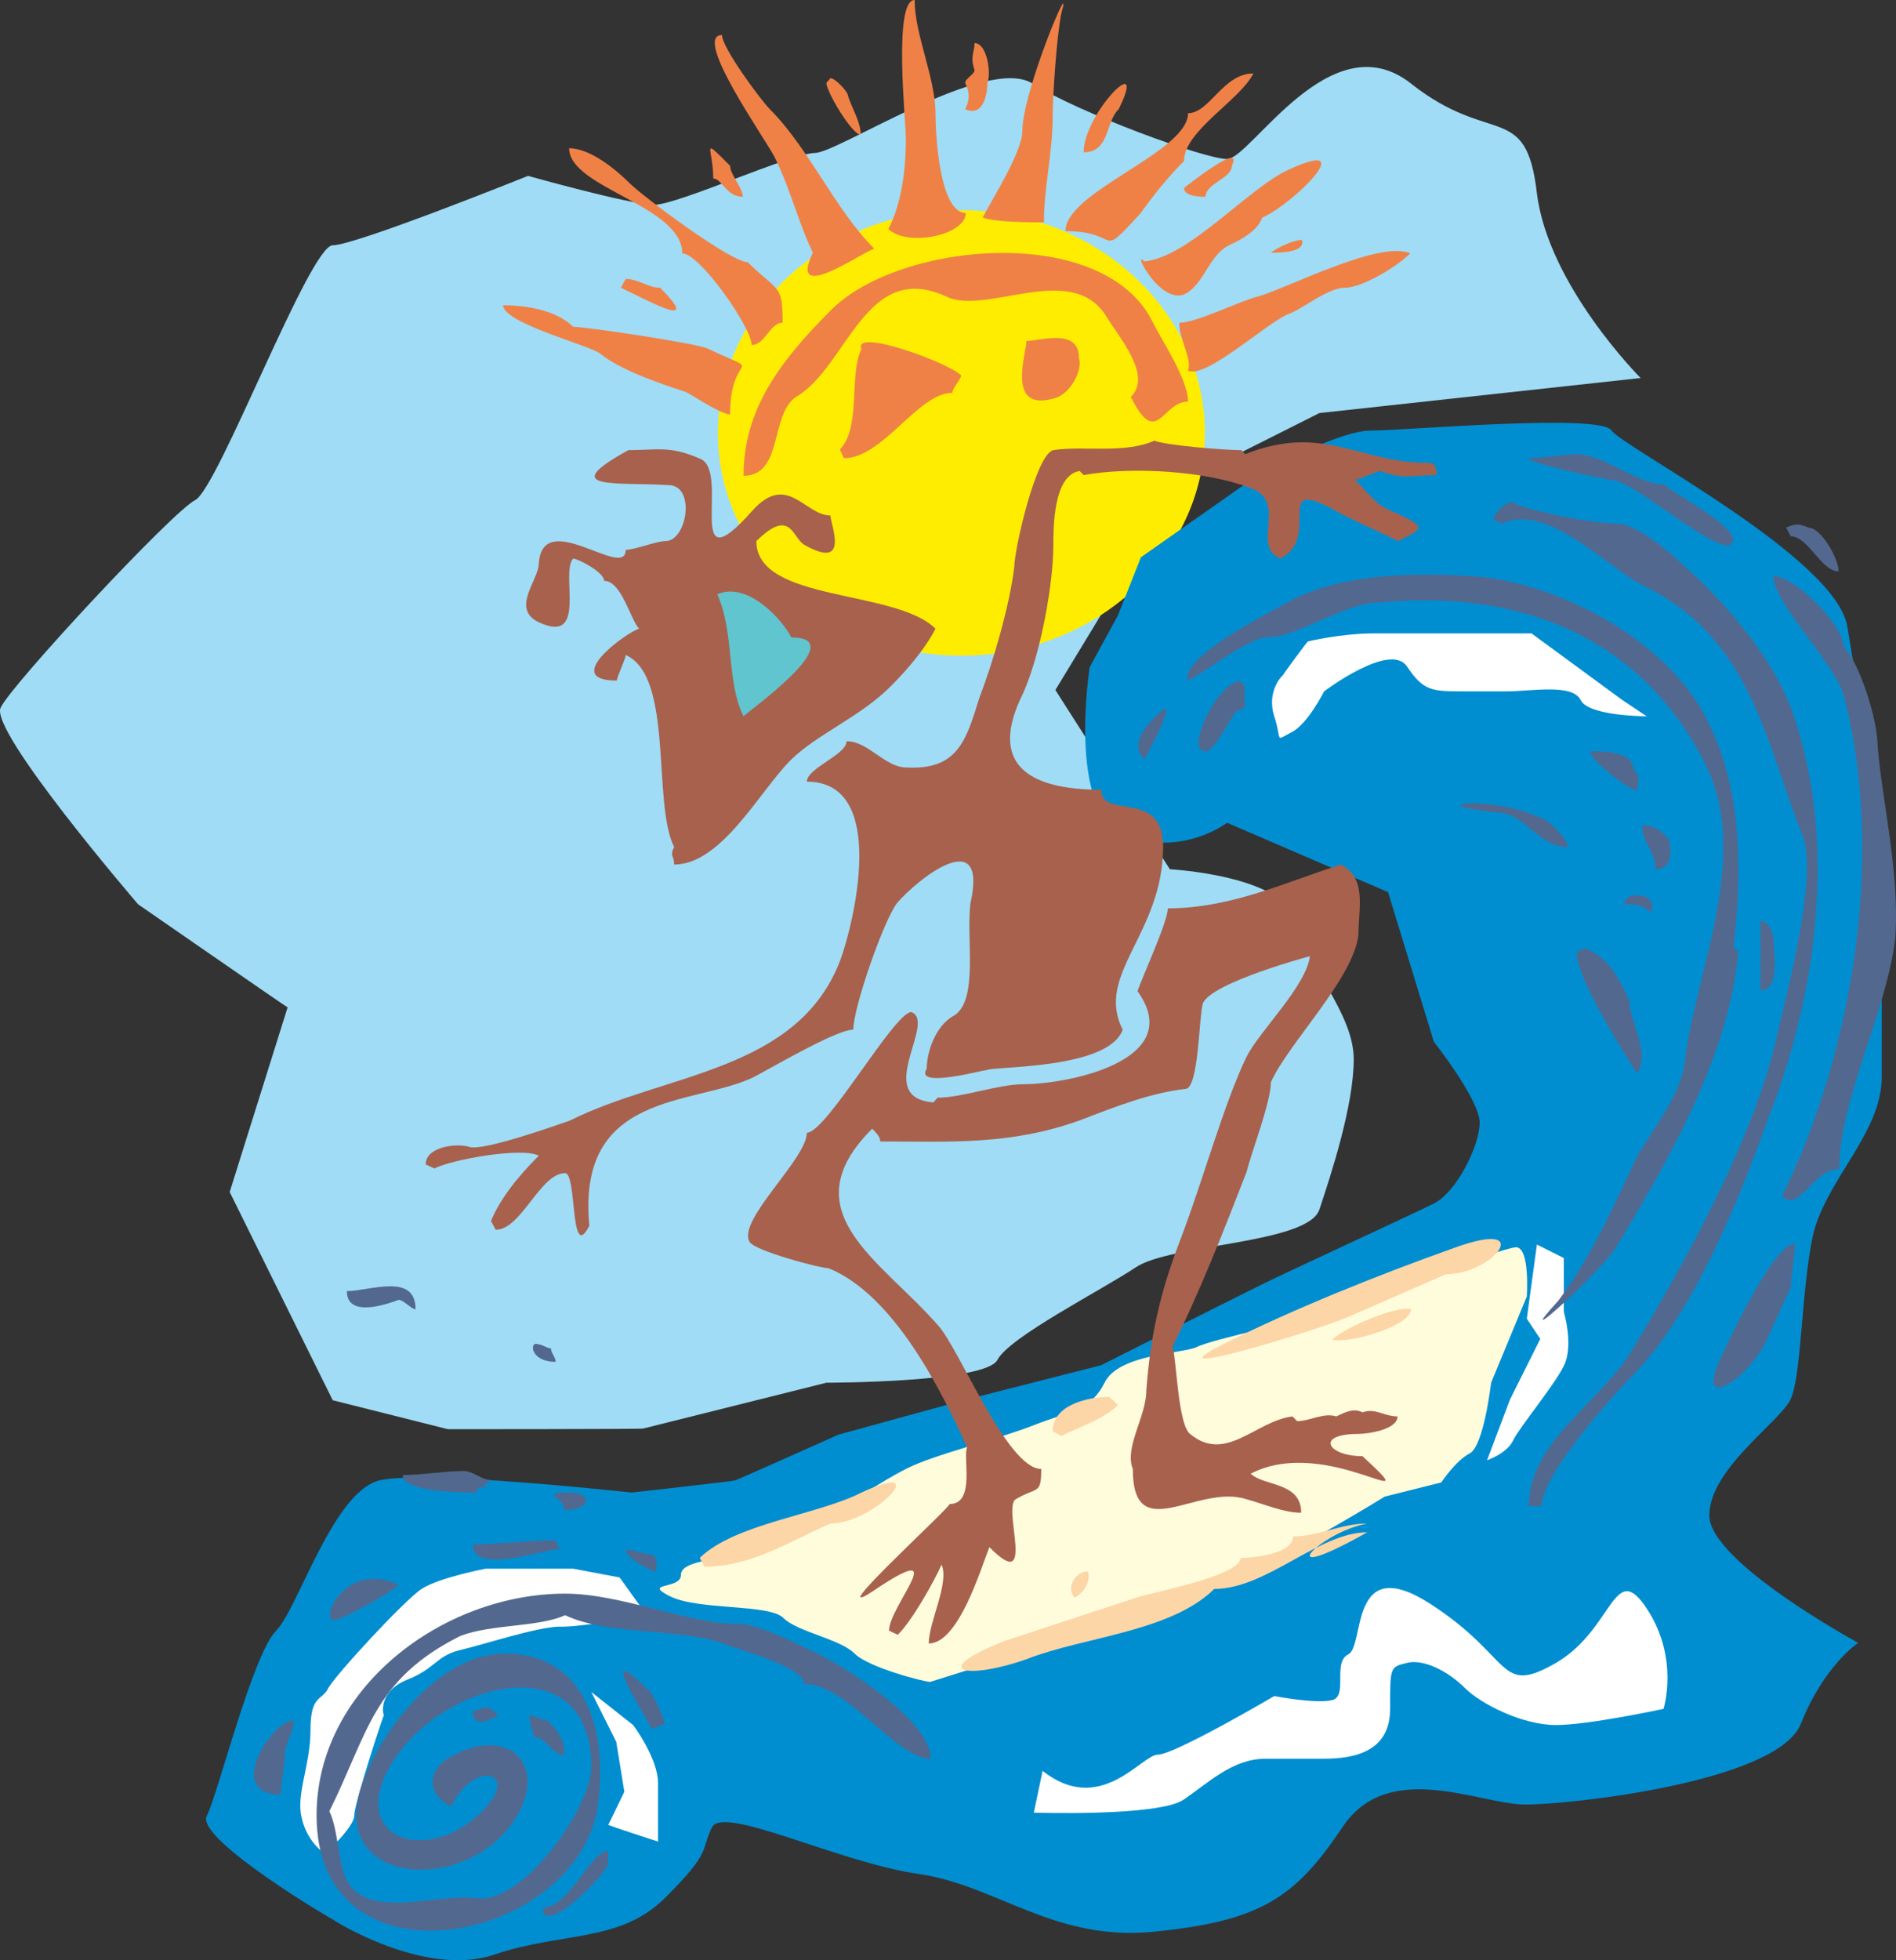
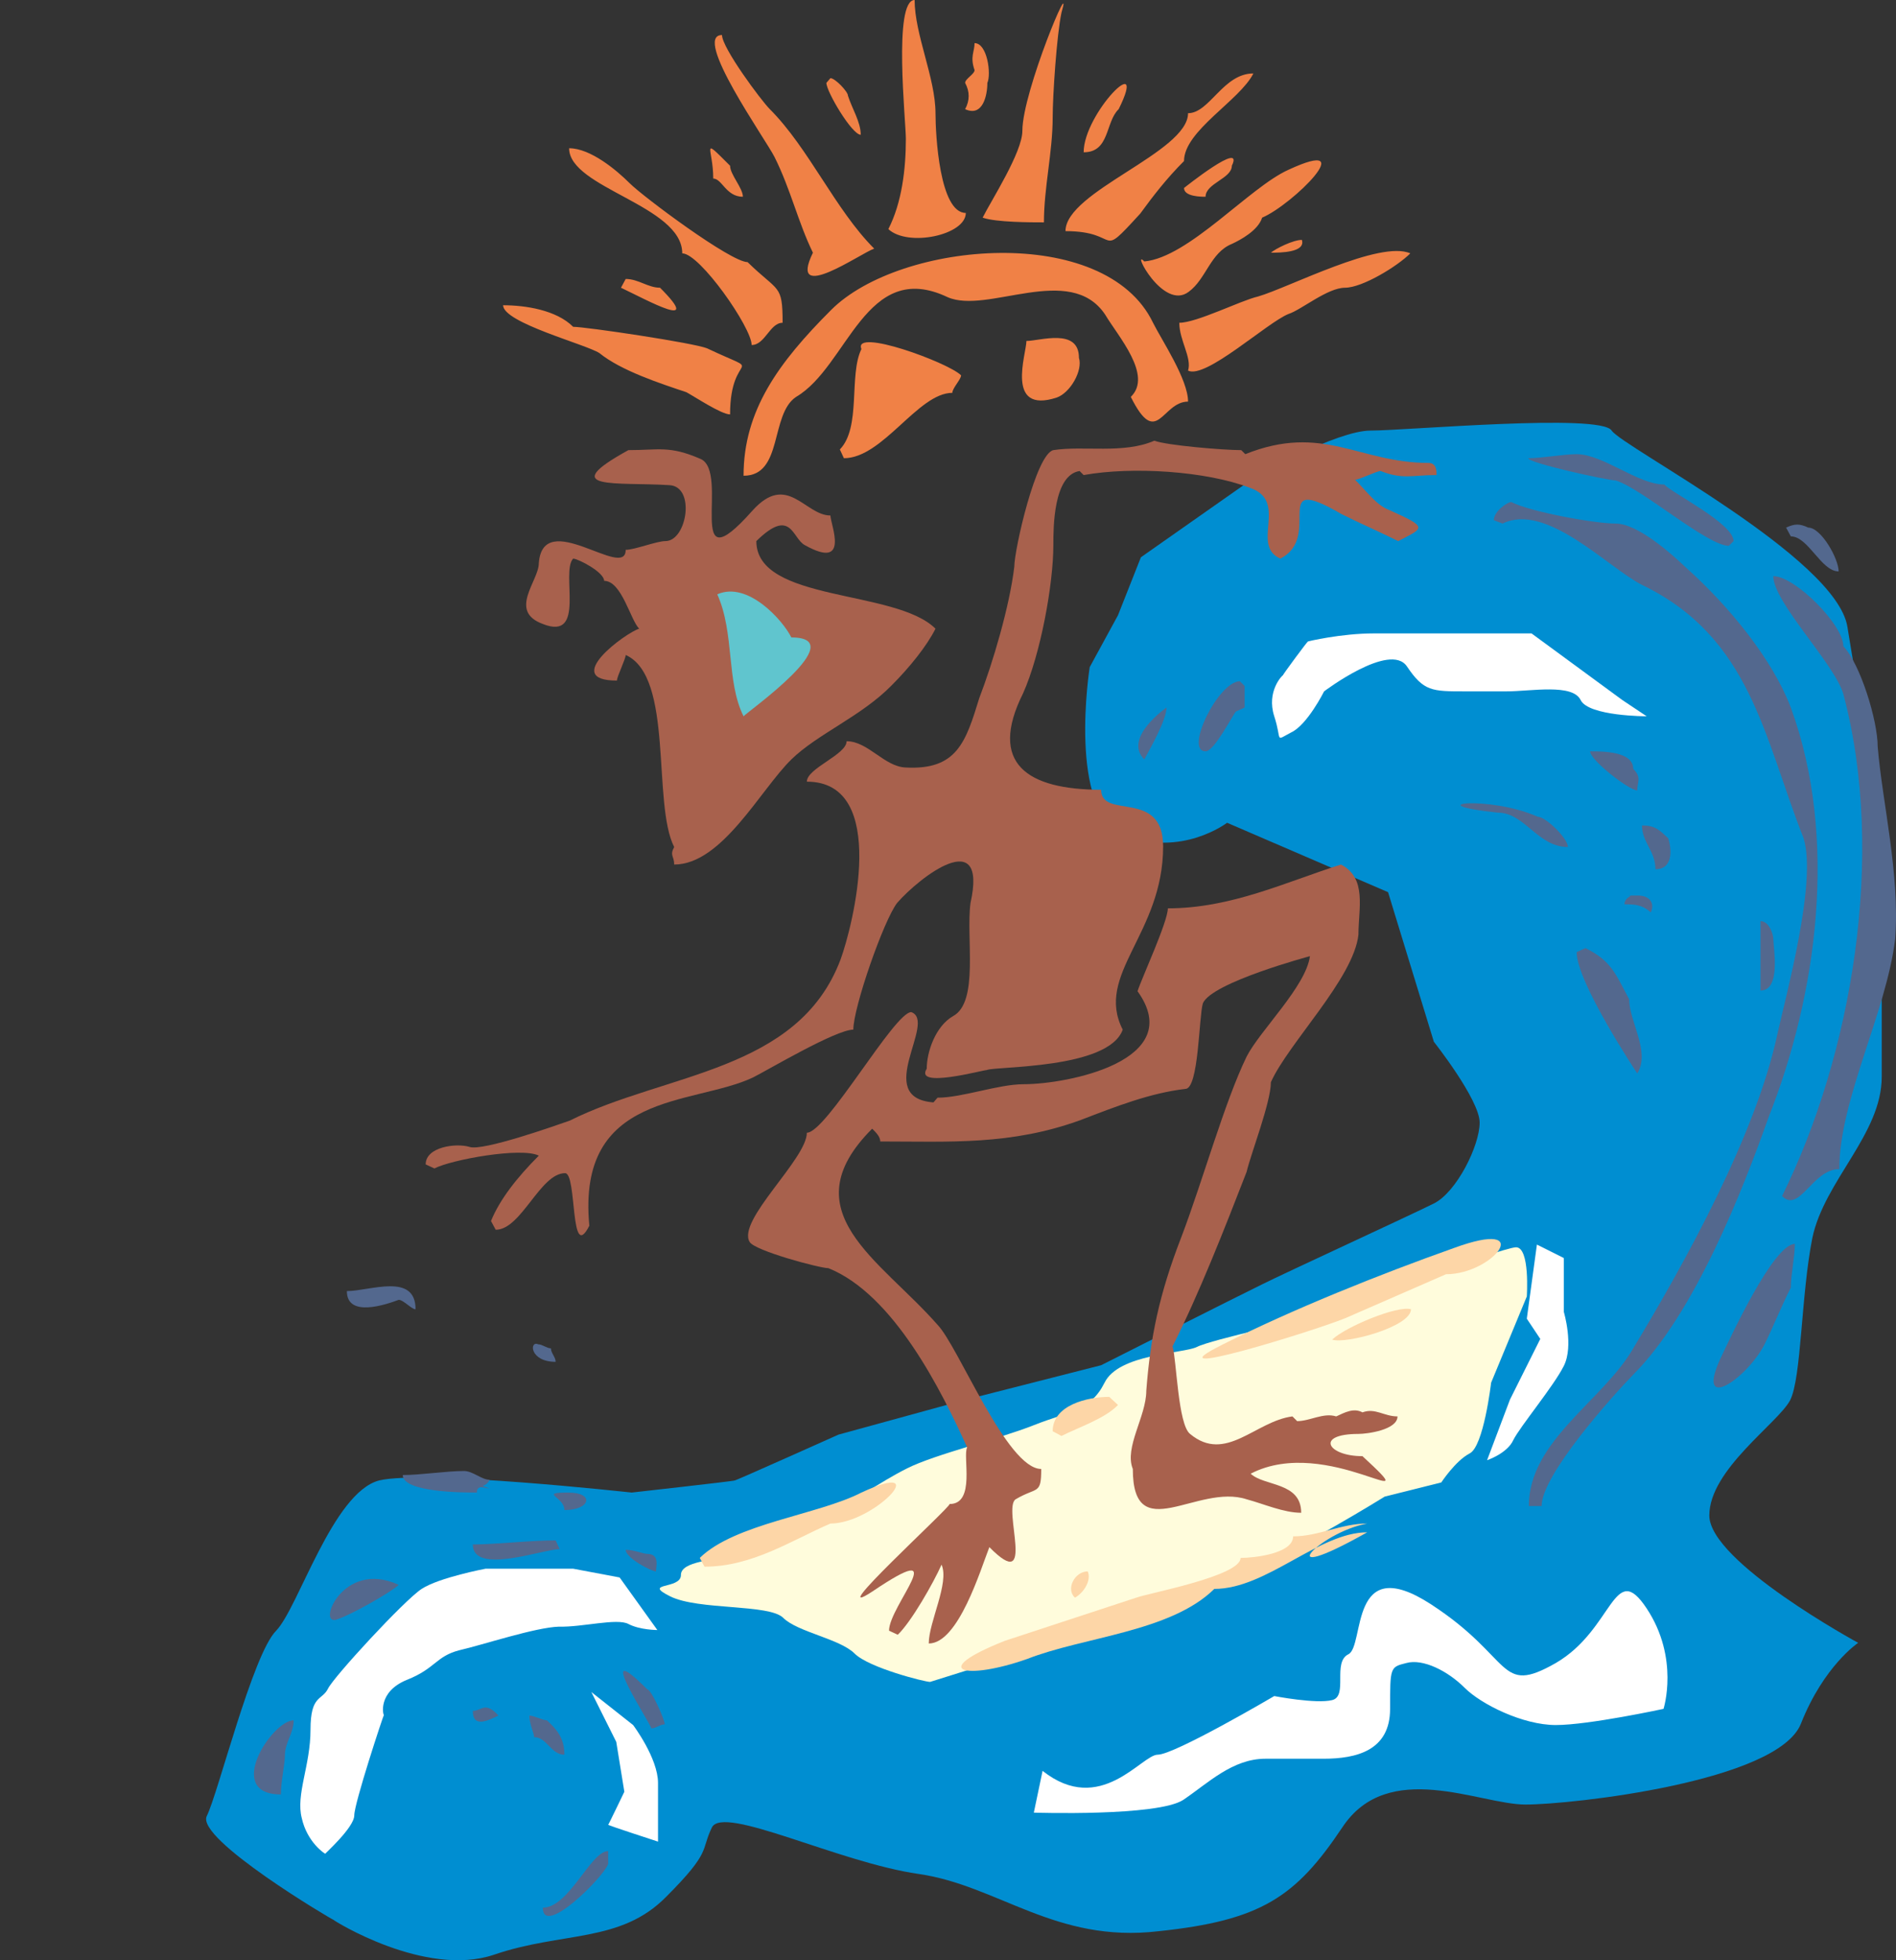
<svg xmlns="http://www.w3.org/2000/svg" width="270.261" height="279.266" viewBox="0 0 202.696 209.45">
  <rect x="0" y="0" width="202.696" height="209.45" fill="#333333" stroke="none" />
-   <path d="m232.262 465.873-11.016-22.248 6.192-19.728c-.072 0-15.984-11.016-15.984-11.016s-15.984-18.576-14.688-21.024c1.152-2.448 18.36-20.952 20.808-22.176 2.448-1.296 12.24-27.216 14.688-27.216 2.448 0 20.88-7.416 20.88-7.416s11.016 3.096 13.464 3.096c2.52 0 14.76-5.544 17.208-5.544 2.448 0 18.36-10.512 23.256-7.416 4.896 3.096 18.36 8.064 20.808 8.064 2.52 0 11.088-14.832 19.656-8.064 8.568 6.768 12.312 1.8 13.464 11.736 1.224 9.864 11.088 19.728 11.088 19.728l-34.344 3.744-14.76 7.416-13.464 22.176 12.24 19.152s12.24.648 13.464 5.544c1.296 4.968 6.192 9.864 6.192 14.76 0 4.968-2.448 12.384-3.672 16.056-1.224 3.672-15.984 3.672-19.656 6.192-3.672 2.448-13.464 7.416-14.76 9.864C302.102 464 285.038 464 285.038 464l-19.584 4.896c0 .072-20.88.072-20.88.072z" style="fill:#a0dcf5" transform="translate(-196.691 -316.257)" />
-   <path d="M299.438 338.72c14.328 0 26.064 10.729 26.064 23.833 0 13.032-11.736 23.76-26.064 23.76s-25.992-10.728-25.992-23.76c0-13.104 11.664-23.832 25.992-23.832z" style="fill:#ffed00" transform="translate(-196.691 -316.257)" />
  <path d="m313.19 387.537 3.024-5.544 2.448-6.192 12.312-8.64s8.568-4.896 12.24-4.896c3.744 0 24.624-1.872 25.776 0 1.224 1.8 23.976 13.536 25.2 20.952 1.152 7.416 3.672 19.728 3.672 22.176v25.92c0 6.12-6.12 11.088-7.416 17.208-1.224 6.192-1.152 14.904-2.376 17.352-1.296 2.448-8.64 7.416-8.64 12.312 0 4.968 15.912 13.608 15.912 13.608s-3.672 2.448-6.12 8.64-24.48 8.64-29.448 8.64c-4.896 0-14.688-4.968-19.584 2.448-4.968 7.416-8.64 9.936-19.656 11.088-11.016 1.296-17.136-4.896-25.632-6.12-8.568-1.224-20.88-7.416-22.104-4.968-1.224 2.52 0 2.52-4.896 7.416-4.896 4.968-11.088 3.672-18.432 6.192-7.344 2.448-17.136-3.672-17.136-3.744 0 .072-14.76-8.64-13.536-11.088 1.224-2.448 4.896-17.28 7.416-19.8 2.376-2.448 6.048-14.76 11.016-16.056 4.896-1.152 26.928 1.296 27 1.296-.072 0 11.016-1.224 11.016-1.296 0 .072 11.088-4.896 11.088-4.896l13.392-3.672 14.688-3.744s14.688-7.416 17.208-8.64c2.448-1.224 15.912-7.416 18.36-8.64 2.448-1.224 4.896-6.192 4.896-8.64 0-2.448-4.896-8.64-4.896-8.64l-4.896-15.984-17.208-7.416s-4.896 3.744-11.016 1.296c-6.12-2.52-3.672-17.928-3.672-17.928z" style="fill:#008ed1" transform="translate(-196.691 -316.257)" />
  <path d="m296.126 495.969 14.472-4.536s7.632-3.816 9.144-3.816c1.512 0 9.072-3.816 12.096-4.608 3.024-.72 12.888-6.84 12.888-6.84l6.048-1.512s1.512-2.304 3.024-3.096c1.512-.72 2.304-7.56 2.304-7.56l3.816-9.216s.36-5.256-1.152-5.256-22.032 7.56-22.032 7.56-10.584 2.304-12.096 3.096c-1.512.72-8.352.72-9.864 3.816-1.512 3.024-3.744 3.024-7.56 4.536-3.816 1.512-10.512 3.096-13.536 4.608-3.024 1.512-6.048 3.744-9.072 5.328-3.024 1.512-6.768 3.024-9.072 3.816-2.304.72-6.12.72-6.048 2.304-.072 1.512-4.176.72-1.152 2.232 3.024 1.512 10.584.792 12.096 2.304 1.512 1.512 6.048 2.232 7.632 3.816 1.512 1.512 7.488 3.024 8.064 3.024z" style="fill:#fffcdc" transform="translate(-196.691 -316.257)" />
  <path d="M257.966 351.177c-1.8-1.8-5.112-2.304-7.488-2.304 0 1.872 8.856 4.176 10.296 5.112 2.304 1.872 6.48 3.24 9.288 4.176.936.504 3.744 2.376 4.68 2.376 0-7.056 4.104-3.96-2.448-7.056-1.368-.576-12.96-2.304-14.328-2.304zm9.288-4.177c-1.296 0-2.304-.935-3.672-.935l-.504.936c2.88 1.368 8.856 4.68 4.176 0zm16.344-3.743c-2.736 5.616 5.184 0 6.552-.432-4.176-4.176-6.984-10.728-11.16-14.904-.936-.936-5.112-6.552-5.112-7.92-3.24 0 4.68 11.16 5.616 13.032 1.728 3.456 2.52 6.984 4.104 10.224zm-8.856-9.288c-3.24-3.24-1.8-1.872-1.8 1.368.936 0 1.368 1.944 3.168 1.944 0-.936-1.368-2.376-1.368-3.312zm1.872 10.296c-1.8 0-11.16-6.984-12.6-8.424-1.368-1.368-4.176-3.744-6.48-3.744 0 4.248 12.096 6.12 12.096 11.232 1.872 0 7.416 7.92 7.416 9.792 1.44 0 1.944-2.376 3.312-2.376 0-4.176-.432-3.24-3.744-6.48zm10.728-17.785c0-.431-1.368-1.871-1.872-1.871l-.432.504c0 .936 2.736 5.544 3.672 5.544 0-1.368-.936-2.808-1.368-4.176zm9.36 1.873c0-3.744-2.232-8.424-2.232-12.096-2.304 0-.936 12.96-.936 14.832 0 3.24-.432 6.84-1.872 9.648 2.088 1.944 8.28.648 8.28-1.728-2.808 0-3.24-8.352-3.24-10.656zm5.544-3.24c.432-.936 0-4.248-1.368-4.248 0 .936-.504 1.44 0 2.88 0 .432-1.008.936-1.008 1.368.504.936.504 1.872 0 2.808 1.872.864 2.376-1.44 2.376-2.808zm6.984 3.672c0-2.304.432-8.784.936-11.16 1.368-4.68-4.176 8.424-4.176 12.6 0 2.304-3.312 7.416-4.248 9.288 1.44.504 5.184.504 6.552.504 0-3.744.936-7.488.936-11.232zm7.056-.865c3.24-6.551-3.744.433-3.744 4.609 2.808 0 2.304-3.24 3.744-4.608zm6.984 5.545c0-3.24 5.976-6.48 7.416-9.36-3.24 0-4.68 4.248-6.984 4.248 0 4.176-13.104 8.352-13.104 12.6 6.12 0 3.312 3.24 7.992-1.872 1.368-1.872 2.808-3.744 4.68-5.616zm5.112.504c1.368-2.808-5.112 2.376-5.112 2.376 0 .936 1.872.936 2.304.936 0-1.44 2.808-1.944 2.808-3.312zm3.24 5.544c3.24-1.368 10.728-8.784 2.808-5.112-4.176 1.872-10.656 9.36-15.408 9.792-1.44-1.512 2.016 5.328 4.752 3.24 1.872-1.368 2.304-4.176 4.608-5.112.936-.432 2.808-1.44 3.24-2.808zm4.248 2.376c-.936 0-2.808.936-3.312 1.368.936 0 3.744 0 3.312-1.368zm4.608 5.111c1.872 0 5.616-2.303 6.984-3.671-3.24-1.44-13.032 3.672-16.272 4.608-1.872.432-6.552 2.808-8.424 2.808 0 1.872 1.368 3.744.936 5.112 1.872.936 8.424-5.112 10.728-6.048 1.368-.432 4.176-2.808 6.048-2.808zm-20.52 3.745c-5.112-10.656-27-8.784-34.416-1.368-5.616 5.616-9.36 10.728-9.36 17.712 4.248 0 2.808-6.552 5.616-8.424 5.544-3.24 7.416-14.832 16.2-10.656 4.248 1.872 13.104-3.744 16.848 1.872 1.368 2.304 5.112 6.48 2.736 8.784 2.808 5.616 3.312.504 6.12.504 0-2.376-2.808-6.552-3.744-8.424z" style="fill:#f08146" transform="translate(-196.691 -316.257)" />
  <path d="M312.038 354.489c0-3.24-4.176-1.8-5.616-1.8 0 1.368-2.304 7.848 3.24 6.048 1.44-.504 2.808-2.88 2.376-4.248zm-12.6 1.871c-1.368-1.367-11.592-5.111-10.656-2.807-1.368 2.808 0 8.352-2.304 10.728l.432.936c4.176 0 7.92-6.984 11.592-6.984 0-.504.936-1.44.936-1.872z" style="fill:#f08146" transform="translate(-196.691 -316.257)" />
  <path d="M277.55 374.073c3.744-3.672 3.816-.288 5.184.432 4.896 2.736 2.736-2.232 2.736-3.168-2.736 0-4.608-4.68-8.352-.504-7.416 8.352-2.304-4.176-5.544-5.544-3.312-1.44-4.464-.936-7.704-.936-7.848 4.32-1.224 3.384 4.392 3.744 2.808.144 1.872 5.976-.432 5.976-.936 0-3.312.936-4.248.936 0 3.312-8.856-4.608-9.288 1.44 0 1.872-3.312 5.112.432 6.48 4.68 1.872 1.872-5.544 3.24-6.984.504 0 3.312 1.44 3.312 2.376 1.872 0 2.808 4.176 3.744 5.112-1.44.432-8.424 5.544-2.376 5.544 0-.432.936-2.304.936-2.736 5.184 2.304 2.808 15.84 5.184 20.52-.504.936 0 .936 0 1.872 5.112 0 9.216-7.992 12.528-11.232 2.808-2.736 7.488-4.608 10.728-7.92 1.872-1.872 3.744-4.176 4.68-6.048-4.248-4.248-19.152-2.808-19.152-9.36z" style="fill:#a8614d" transform="translate(-196.691 -316.257)" />
  <path d="M349.406 365.72c-7.416 0-11.304-4.247-19.584-.935l-.432-.432c-1.872 0-7.992-.504-9.288-1.008-3.312 1.44-7.56.504-10.8 1.008-1.872.432-4.176 10.656-4.176 12.456-.504 4.248-2.304 10.296-3.744 14.04-1.44 4.68-2.376 7.704-7.848 7.416-2.304-.072-4.032-2.808-6.336-2.808 0 1.44-4.248 2.88-4.248 4.32 8.856 0 4.896 15.48 3.6 19.008-4.536 12.024-18.72 12.096-28.944 17.208-1.44.504-9.36 3.312-10.728 2.808-1.44-.432-4.68 0-4.68 1.872l.936.432c1.8-.936 9.288-2.304 11.16-1.368-2.304 2.304-4.176 4.68-5.112 6.984l.504.936c2.736 0 4.752-6.048 7.416-6.048 1.296 0 .504 9.72 2.592 5.616-1.368-14.4 11.088-12.816 17.496-15.84 1.584-.792 8.856-5.112 10.728-5.112 0-2.376 3.24-11.664 4.68-13.536 2.376-2.736 9.72-8.424 7.848 0-.504 3.744.936 10.584-1.872 12.096-1.872 1.08-2.808 3.816-2.808 5.616-1.368 2.16 5.976.144 6.408.144.936-.432 13.032-.072 14.544-4.32-3.024-5.904 4.32-10.224 4.32-19.584 0-6.192-6.624-2.808-6.624-6.048-7.92 0-12.096-2.808-8.352-10.296 1.872-4.176 3.24-11.664 3.24-15.84 0-1.872 0-7.488 2.808-7.92l.432.432c5.184-.936 13.104-.432 17.784 1.368 4.176 1.44 0 6.12 3.24 7.56 4.68-2.376-1.368-9.36 6.552-4.752 1.872.936 4.176 1.944 6.048 2.88 2.808-1.44 3.24-1.44-.936-3.312-1.368-.504-2.304-1.872-3.672-3.24.432 0 2.304-.936 2.736-.936 2.376.936 3.312.432 5.976.432 0-.432 0-1.296-.864-1.296z" style="fill:#a8614d" transform="translate(-196.691 -316.257)" />
  <path d="M321.398 391.857s-4.68 3.24-2.376 5.544c.504-.936 2.376-4.176 2.376-5.544zm7.416.432.936-.432v-2.304l-.504-.504c-2.304 0-5.976 7.488-3.672 7.488.936 0 2.808-3.744 3.24-4.248zm40.608-20.089c-2.304 0-9.288-1.295-11.16-2.303-.432 0-1.872 1.008-1.872 1.944l.936.36c4.68-2.304 11.232 4.68 14.904 6.552 11.664 5.616 13.032 16.344 17.28 27.072 1.44 4.68-1.872 16.704-2.808 20.952-2.304 10.728-9.792 24.264-15.408 33.552-3.24 5.616-11.16 9.864-11.16 16.848h1.368c0-3.312 7.488-11.664 9.792-14.04 6.552-6.552 11.664-19.584 14.472-27.504 5.184-13.104 7.488-29.808 2.376-43.776-1.944-5.112-6.552-10.8-11.232-14.976-1.44-1.368-5.112-4.68-7.488-4.68zm5.184-4.175c-2.808 0-6.552-3.24-9.36-3.24-1.368 0-3.744.432-5.184.432 0 .504 8.496 2.376 9.36 2.376 2.808.864 9.792 6.984 12.096 6.984l.504-.504c0-1.872-6.552-5.112-7.416-6.048zm15.408 4.608c-.936-.432-1.44-.432-2.376 0l.504.936c1.872 0 3.24 3.744 5.112 3.744 0-1.368-1.872-4.68-3.24-4.68z" style="fill:#53688e" transform="translate(-196.691 -316.257)" />
  <path d="M393.758 385.305c0-2.304-5.184-7.488-7.488-7.488 0 2.808 6.552 9.36 7.488 12.6 4.608 17.28.864 38.664-6.552 53.64 1.872 1.872 3.24-2.88 6.12-2.88 0-7.416 5.04-16.776 5.976-24.624.504-6.984-1.368-14.472-1.872-20.52 0-2.808-1.872-8.856-3.672-10.728zm-22.464 13.104c0-1.872-3.24-1.872-4.608-1.872 0 .936 4.176 4.176 5.04 4.176 0-.936.504-1.368-.432-2.304zm-10.224 5.111c-5.184-2.303-13.104-1.367-4.248-.431 2.88 0 4.248 3.672 7.488 3.672 0-.936-2.376-3.24-3.24-3.24zm13.968 2.305c-.936-.864-1.368-1.368-2.808-1.368 0 1.8 1.44 2.736 1.44 4.68 1.8 0 1.8-1.944 1.368-3.312zm11.232 10.728c0-.432-.432-1.872-1.368-1.872v7.416c2.232 0 1.368-4.608 1.368-5.544zm1.872 37.296c0-1.368.432-3.312.432-4.68-2.304 0-6.984 10.224-7.92 12.168-2.808 6.048 2.808 2.232 4.68-1.44.936-1.872 1.872-4.248 2.808-6.048zm-17.28-30.816c-1.44-2.664-1.872-4.104-4.68-5.472l-.936.432c0 3.24 6.48 12.96 6.48 12.96 1.44-2.304-.864-5.544-.864-7.92zm.936-11.088h-1.44c1.44 0 0 0 0 .936.936 0 1.872 0 2.808.864.432-.864 0-1.8-1.368-1.8z" style="fill:#53688e" transform="translate(-196.691 -316.257)" />
  <path d="M332.558 431.889c1.872-4.176 8.856-11.088 9.36-15.768 0-2.808.936-6.048-1.872-7.488-5.904 1.872-11.736 4.68-18.504 4.68 0 1.44-2.808 7.488-3.24 8.856 5.328 7.416-7.488 9.936-12.168 9.936-2.736 0-6.552 1.44-9.216 1.44l-.432.504c-6.552-.504.432-8.64-2.376-9.648-1.8 0-9.072 12.888-11.16 12.888 0 2.808-7.488 9.36-6.12 11.664.504.936 7.488 2.808 8.424 2.808 6.984 2.808 12.096 13.104 14.832 19.152-.504.936.936 6.048-1.872 6.048 0 .432-13.68 12.888-8.28 9.36 8.856-5.976 1.8 1.512 1.8 4.176l.936.432c1.44-1.368 3.816-5.544 4.68-7.488.864 1.944-1.368 6.12-1.368 8.424 3.168 0 5.544-7.92 6.48-10.296 5.112 5.184 1.368-4.176 2.808-5.112 2.304-1.368 2.736-.432 2.736-3.24-3.672 0-8.856-13.104-11.088-15.408-6.12-6.984-15.84-12.096-6.984-20.952.432.432.864.864.864 1.368 7.416 0 13.968.432 21.456-2.304 3.744-1.44 7.416-2.88 11.16-3.312 1.44 0 1.44-7.704 1.872-9.144.936-2.232 11.448-5.04 11.448-5.04-.432 3.24-5.328 7.92-6.768 10.728-2.376 4.896-4.68 13.248-6.984 19.296-2.376 6.12-3.312 10.728-3.744 16.416 0 2.736-2.376 6.048-1.44 8.352 0 8.424 6.912 1.512 12.168 3.24 1.872.504 3.96 1.44 5.832 1.44 0-3.312-3.96-2.808-5.4-4.176 8.208-4.248 19.44 5.04 11.952-1.872-3.744 0-5.112-2.376-.432-2.376.936 0 4.176-.432 4.176-1.872-1.44 0-2.376-.936-3.744-.432-.936-.504-1.872 0-2.808.432-1.368-.432-2.808.504-4.176.504l-.504-.504c-3.96.504-7.128 5.04-10.944 1.872-1.296-1.008-1.44-7.92-1.872-9.36 2.808-5.544 5.544-12.528 7.92-18.648.432-1.872 2.592-7.416 2.592-9.576z" style="fill:#a8614d" transform="translate(-196.691 -316.257)" />
  <path d="M351.278 452.409c5.112 0 9.72-6.048.864-2.808-7.92 2.808-17.28 6.552-24.696 10.296-8.424 4.176 9.792-1.44 13.104-2.808zm-3.744 3.744c-1.44-.432-6.984 1.872-8.424 3.24 1.44.504 8.424-1.368 8.424-3.24zm-21.024 29.88c5.616 0 11.16-6.048 16.344-6.048-10.728 6.048-5.184 0 0-.936-2.808 0-5.184 1.368-7.92 1.368 0 1.872-4.248 2.304-5.616 2.304 0 1.944-9.792 3.744-11.16 4.248l-14.04 4.608c-8.352 3.312-4.176 4.248 2.376 1.944 6.048-2.376 15.336-2.88 20.016-7.488zm-13.536-1.873c-1.368 0-2.376 1.873-1.368 2.809.936-.504 1.8-1.872 1.368-2.808zm2.304-18.647c-2.304 0-6.048.864-6.048 3.672l.936.504c1.872-.936 4.68-1.872 6.048-3.312zm-29.808 13.536c4.68 0 11.232-6.984 3.312-3.312-4.608 2.376-13.536 3.312-17.28 6.984l.504.936c5.112 0 9.288-2.808 13.464-4.608z" style="fill:#fdd6a7" transform="translate(-196.691 -316.257)" />
  <path d="M255.158 500.073c-.432 0-1.368-.504-1.872-.504 0 .936.504 1.872.504 2.304 1.368 0 1.8 1.872 3.24 1.872 0-1.872-.936-2.808-1.872-3.672zm-6.552-1.368c-.432 0-.864.36-1.368.36 0 1.944 1.8.936 2.736.504-.432-.504-.936-.864-1.368-.864zm17.28-1.945c-6.048-6.047.432 3.745.432 4.177.504 0 .936-.432 1.44-.432 0-.504-1.44-3.744-1.872-3.744zm-4.176 18.649v-1.368c-1.872 0-4.176 6.048-6.984 6.048 0 3.24 6.552-3.312 6.984-4.68zm-34.56-11.592c0-1.368.936-2.376.936-3.744-2.304 0-7.488 7.92-1.368 7.92 0-1.368.432-3.24.432-4.176zm12.168-18.217c-6.048-2.807-8.856 4.609-6.552 3.673 1.368-.432 5.616-2.808 6.552-3.672zm16.776-4.751c-2.808 0-6.48.432-8.856.432 0 3.312 7.488.504 9.288.504zm9.792 1.44c-.432 0-1.368-.432-2.304-.432 0 .864 2.736 2.304 3.24 2.304 0-.504.432-1.872-.936-1.872zm-8.424-6.552c-3.24 0-.432.432-.432 1.872 2.808 0 3.24-1.872.432-1.872zm-11.16-2.304c-1.872 0-4.68.432-6.552.432 0 1.872 6.552 1.872 7.92 1.872 0-.936.936-.432 1.368-.432-1.368-.504-.432 0 0-.936-.864 0-1.8-.936-2.736-.936zm-12.528-19.224c0 2.88 4.176 1.44 5.544.936.504 0 1.368 1.008 1.8 1.008 0-3.96-4.896-1.944-7.344-1.944zm20.448 5.688c-.936-.432-.936 1.872 1.872 1.872 0-.504-.504-.936-.504-1.44-.432 0-.936-.432-1.368-.432z" style="fill:#53688e" transform="translate(-196.691 -316.257)" />
  <path d="M281.294 384.369c6.552 0-4.68 7.92-5.112 8.424-1.872-3.744-.936-8.856-2.808-13.032 3.24-1.44 6.984 2.736 7.92 4.608z" style="fill:#60c5ce" transform="translate(-196.691 -316.257)" />
  <path d="M308.15 505.473c6.192 4.896 10.584-1.728 12.312-1.728 1.8 0 12.456-6.264 12.456-6.264s4.464.864 6.192.432c1.728-.432 0-4.032 1.728-4.896 1.8-.864 0-11.088 8.856-5.328 8.856 5.76 7.128 9.792 13.32 6.264 6.192-3.6 6.192-11.16 9.72-5.832 3.528 5.328 1.8 10.728 1.8 10.728s-7.992 1.728-11.52 1.728c-3.528 0-7.992-2.232-9.72-3.96-1.8-1.8-4.464-3.168-6.264-2.664-1.728.432-1.728.432-1.728 4.896 0 4.464-3.6 5.328-7.128 5.328h-6.192c-3.528 0-6.12 2.592-8.784 4.392-2.736 1.8-15.984 1.368-15.984 1.368zm64.584-112.68-2.592-1.728-9.72-7.128h-16.848c-3.528 0-7.128.864-7.056.864-.072 0-2.736 3.6-2.664 3.6-.072 0-1.8 1.728-.936 4.392.864 2.664 0 2.664 1.8 1.728 1.728-.792 3.528-4.392 3.528-4.392s7.056-5.328 8.856-2.664c1.8 2.664 2.664 2.664 6.192 2.664h4.464c2.592 0 7.056-.864 7.92.936.864 1.728 7.056 1.728 7.056 1.728zM259.91 497.049l2.664 5.328.864 5.328s-1.728 3.6-1.728 3.528c0 .072 5.328 1.8 5.328 1.8v-6.264c0-2.664-2.664-6.192-2.664-6.192zm3.024-12.24-4.968-.936h-9.36s-4.968.936-6.84 2.16c-1.872 1.224-9.432 9.432-10.008 10.656-.648 1.296-1.872.648-1.872 4.392 0 3.816-1.584 6.912-.936 9.432.576 2.592 2.448 3.816 2.52 3.816-.072 0 3.096-2.808 3.096-4.104 0-1.296 3.096-10.656 3.168-10.728-.072.072-.72-2.448 2.448-3.744 3.096-1.224 3.096-2.52 5.616-3.168 2.52-.576 8.136-2.448 10.656-2.52 2.448.072 6.192-.936 7.416-.288 1.224.648 3.096.648 3.096.648z" style="fill:#fff" transform="translate(-196.691 -316.257)" />
-   <path d="M275.678 489.777c-5.472 0-12.528-3.24-18.576-3.24-13.104 0-26.568 10.152-26.568 23.688 0 18.72 26.568 13.968 29.88 0 1.368-6.984 0-17.28-9.792-17.28-6.624 0-12.816 7.56-15.12 13.68-4.248 11.304 11.448 12.312 16.488 3.6 3.168-5.472-.936-9.36-6.552-6.552-3.24 1.44-3.24 4.248-.504 5.616 2.376-5.112 7.56-3.744 3.312.504-6.048 6.048-14.904 2.736-9.36-5.616 5.544-8.352 21.024-12.168 21.024.936 0 4.176-7.272 14.616-12.168 13.968-4.248-.576-11.664 2.376-13.968-1.872-.936-1.872-.936-5.544-1.872-7.416 4.176-8.424 4.68-14.04 13.968-18.72 3.312-1.296 8.424-.936 11.232-2.232 4.68 2.232 12.6 1.296 17.28 3.168 1.296.504 8.28 2.376 8.28 4.176 4.68 0 9.792 7.992 13.536 7.992 0-4.176-9.792-10.296-13.032-11.664-1.872-.936-5.616-2.736-7.488-2.736z" style="fill:#53688e" transform="translate(-196.691 -316.257)" />
  <path d="m358.118 465.8 3.24-6.48-1.44-2.16 1.08-7.92 2.88 1.44v5.76s1.08 3.6 0 5.76c-1.08 2.16-4.68 6.48-5.4 7.92-.648 1.44-2.808 2.16-2.808 2.16z" style="fill:#fff" transform="translate(-196.691 -316.257)" />
-   <path d="M332.126 384.369c3.24 0 8.352-3.744 12.096-3.744 14.472-1.368 28.008 3.312 34.992 17.712 4.608 9.792-1.44 22.392-2.376 31.248-.432 3.672-3.24 6.984-5.112 10.224-2.592 5.4-4.752 10.512-8.424 15.408-5.544 6.048 4.248-2.808 6.12-5.616 5.616-9.36 12.168-20.52 13.104-31.68l-.504-.432c.936-8.424.936-16.848-2.808-24.264-4.176-8.424-15.408-14.4-24.264-15.336-6.984-.504-15.408-.504-21.528 3.24-1.728.936-10.656 5.544-9.72 7.848 1.872-.936 6.552-4.608 8.424-4.608z" style="fill:#53688e" transform="translate(-196.691 -316.257)" />
</svg>